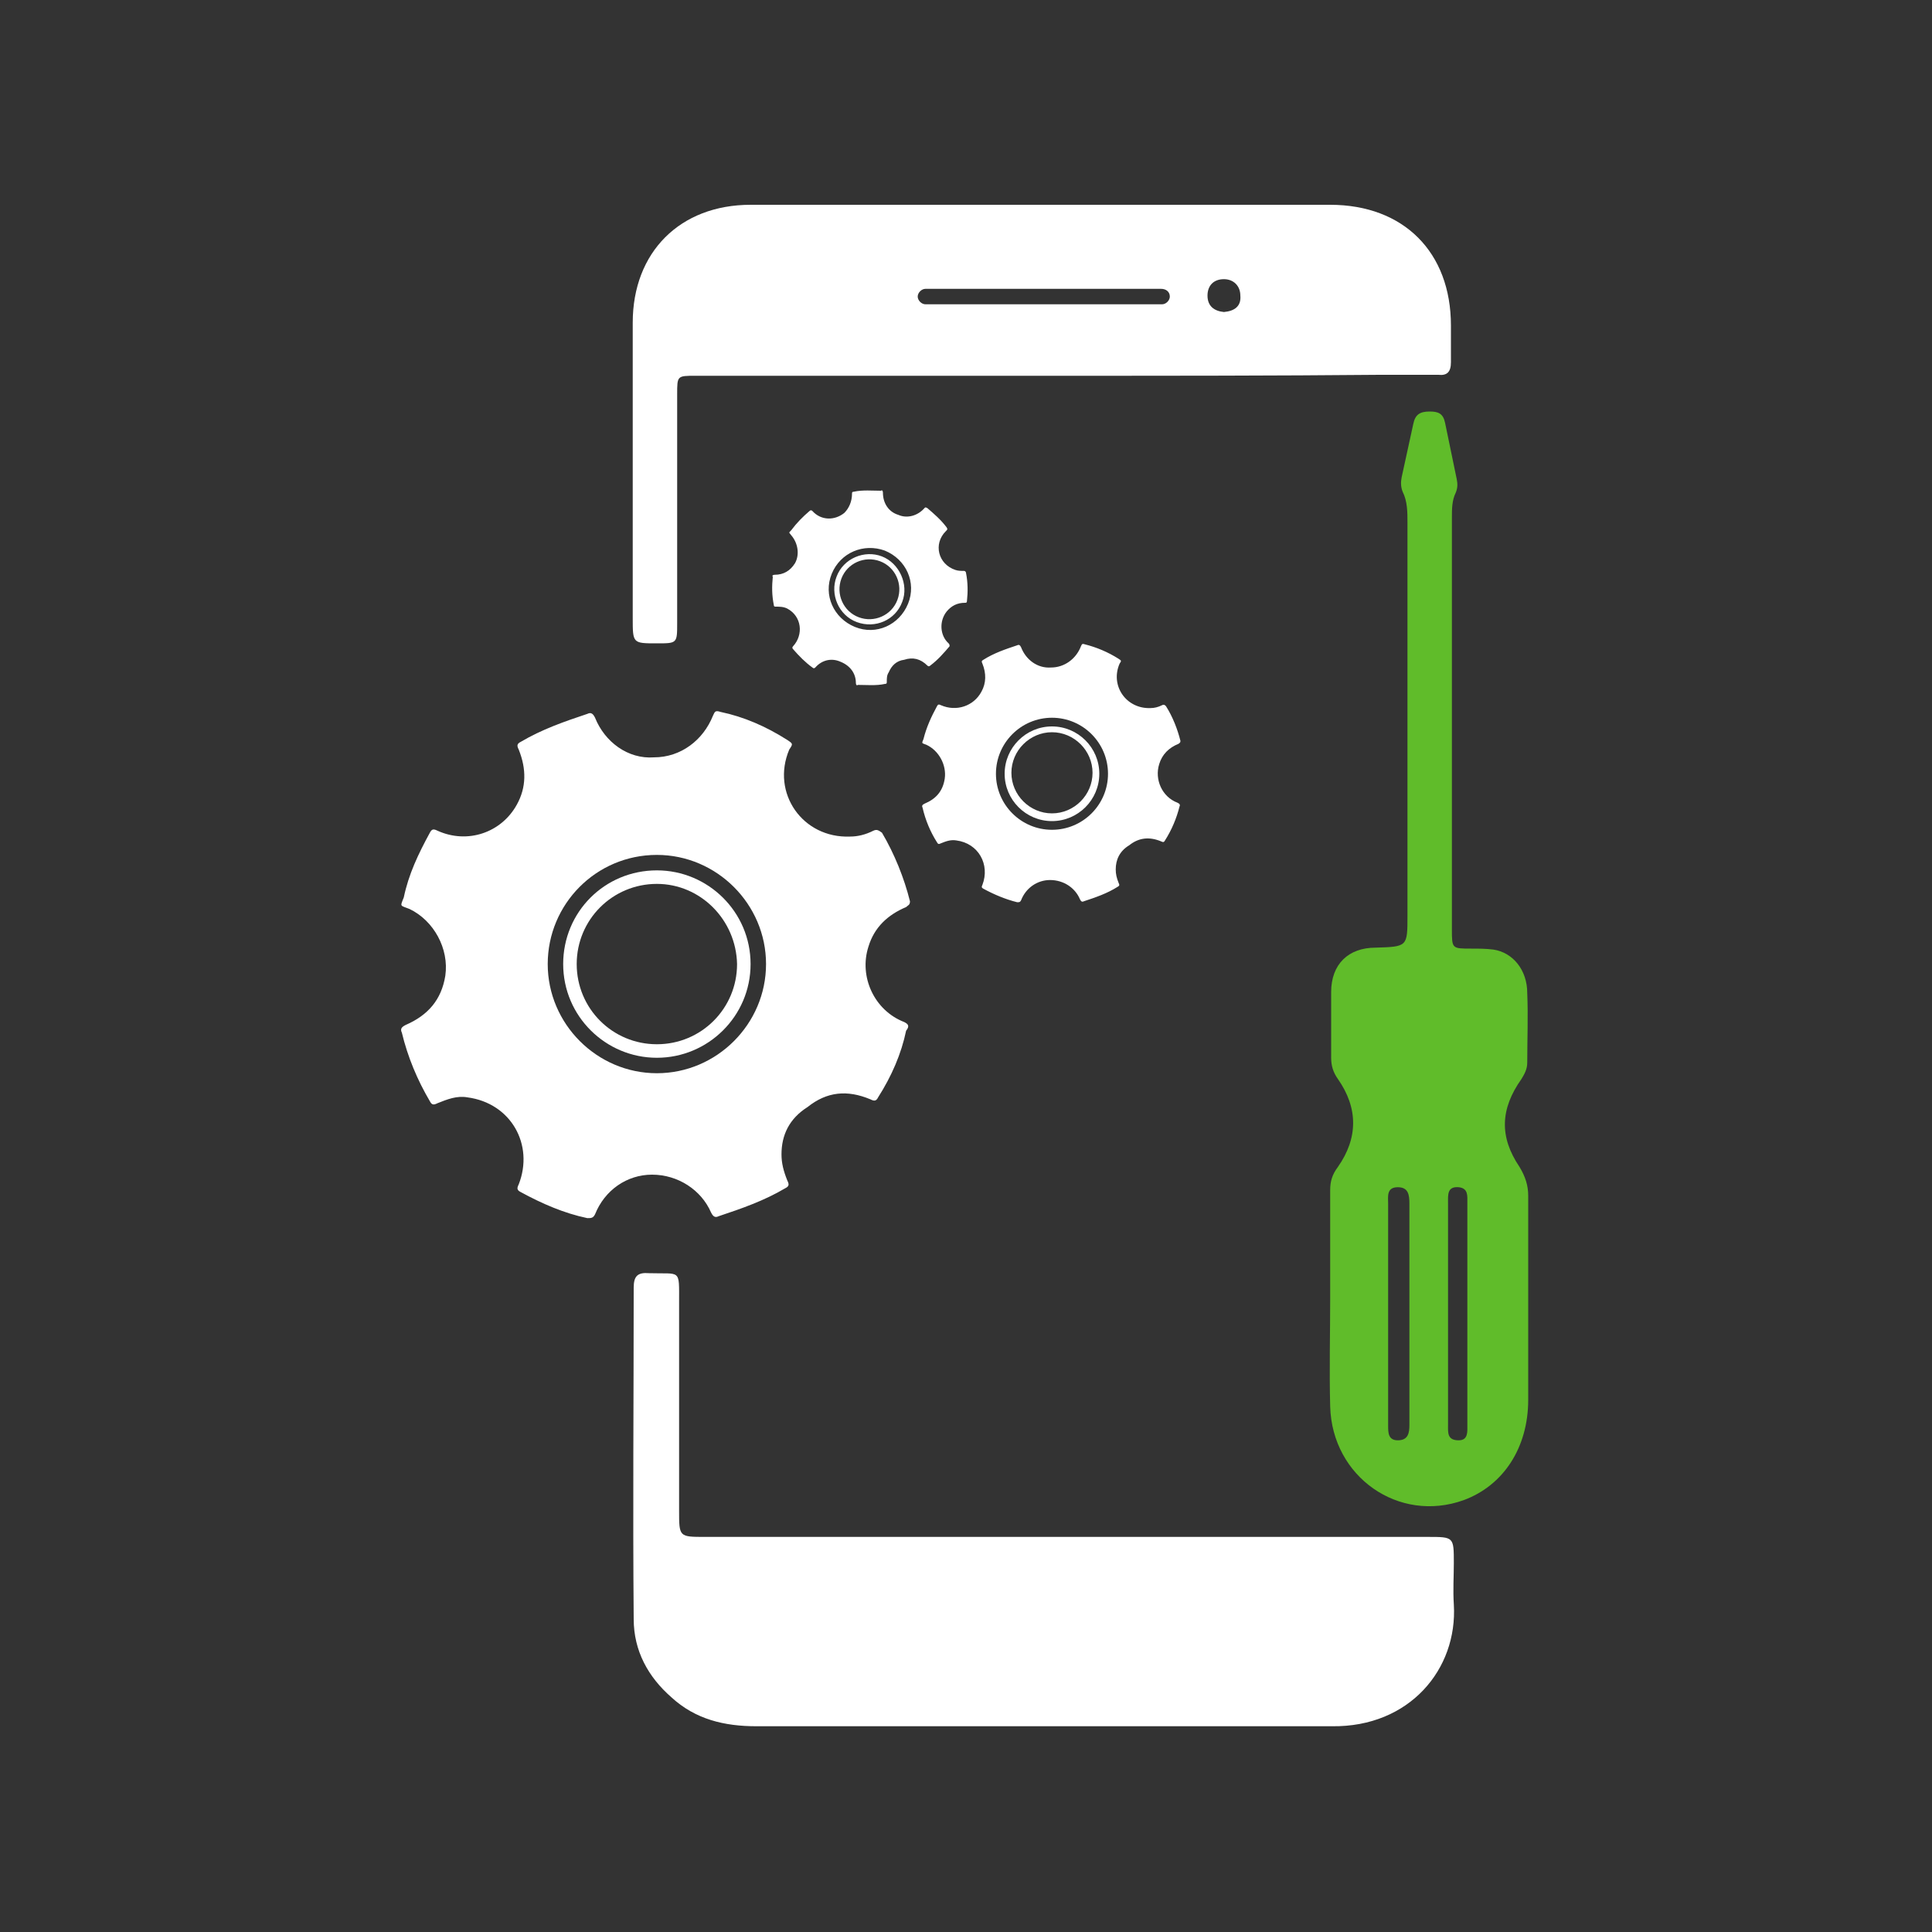
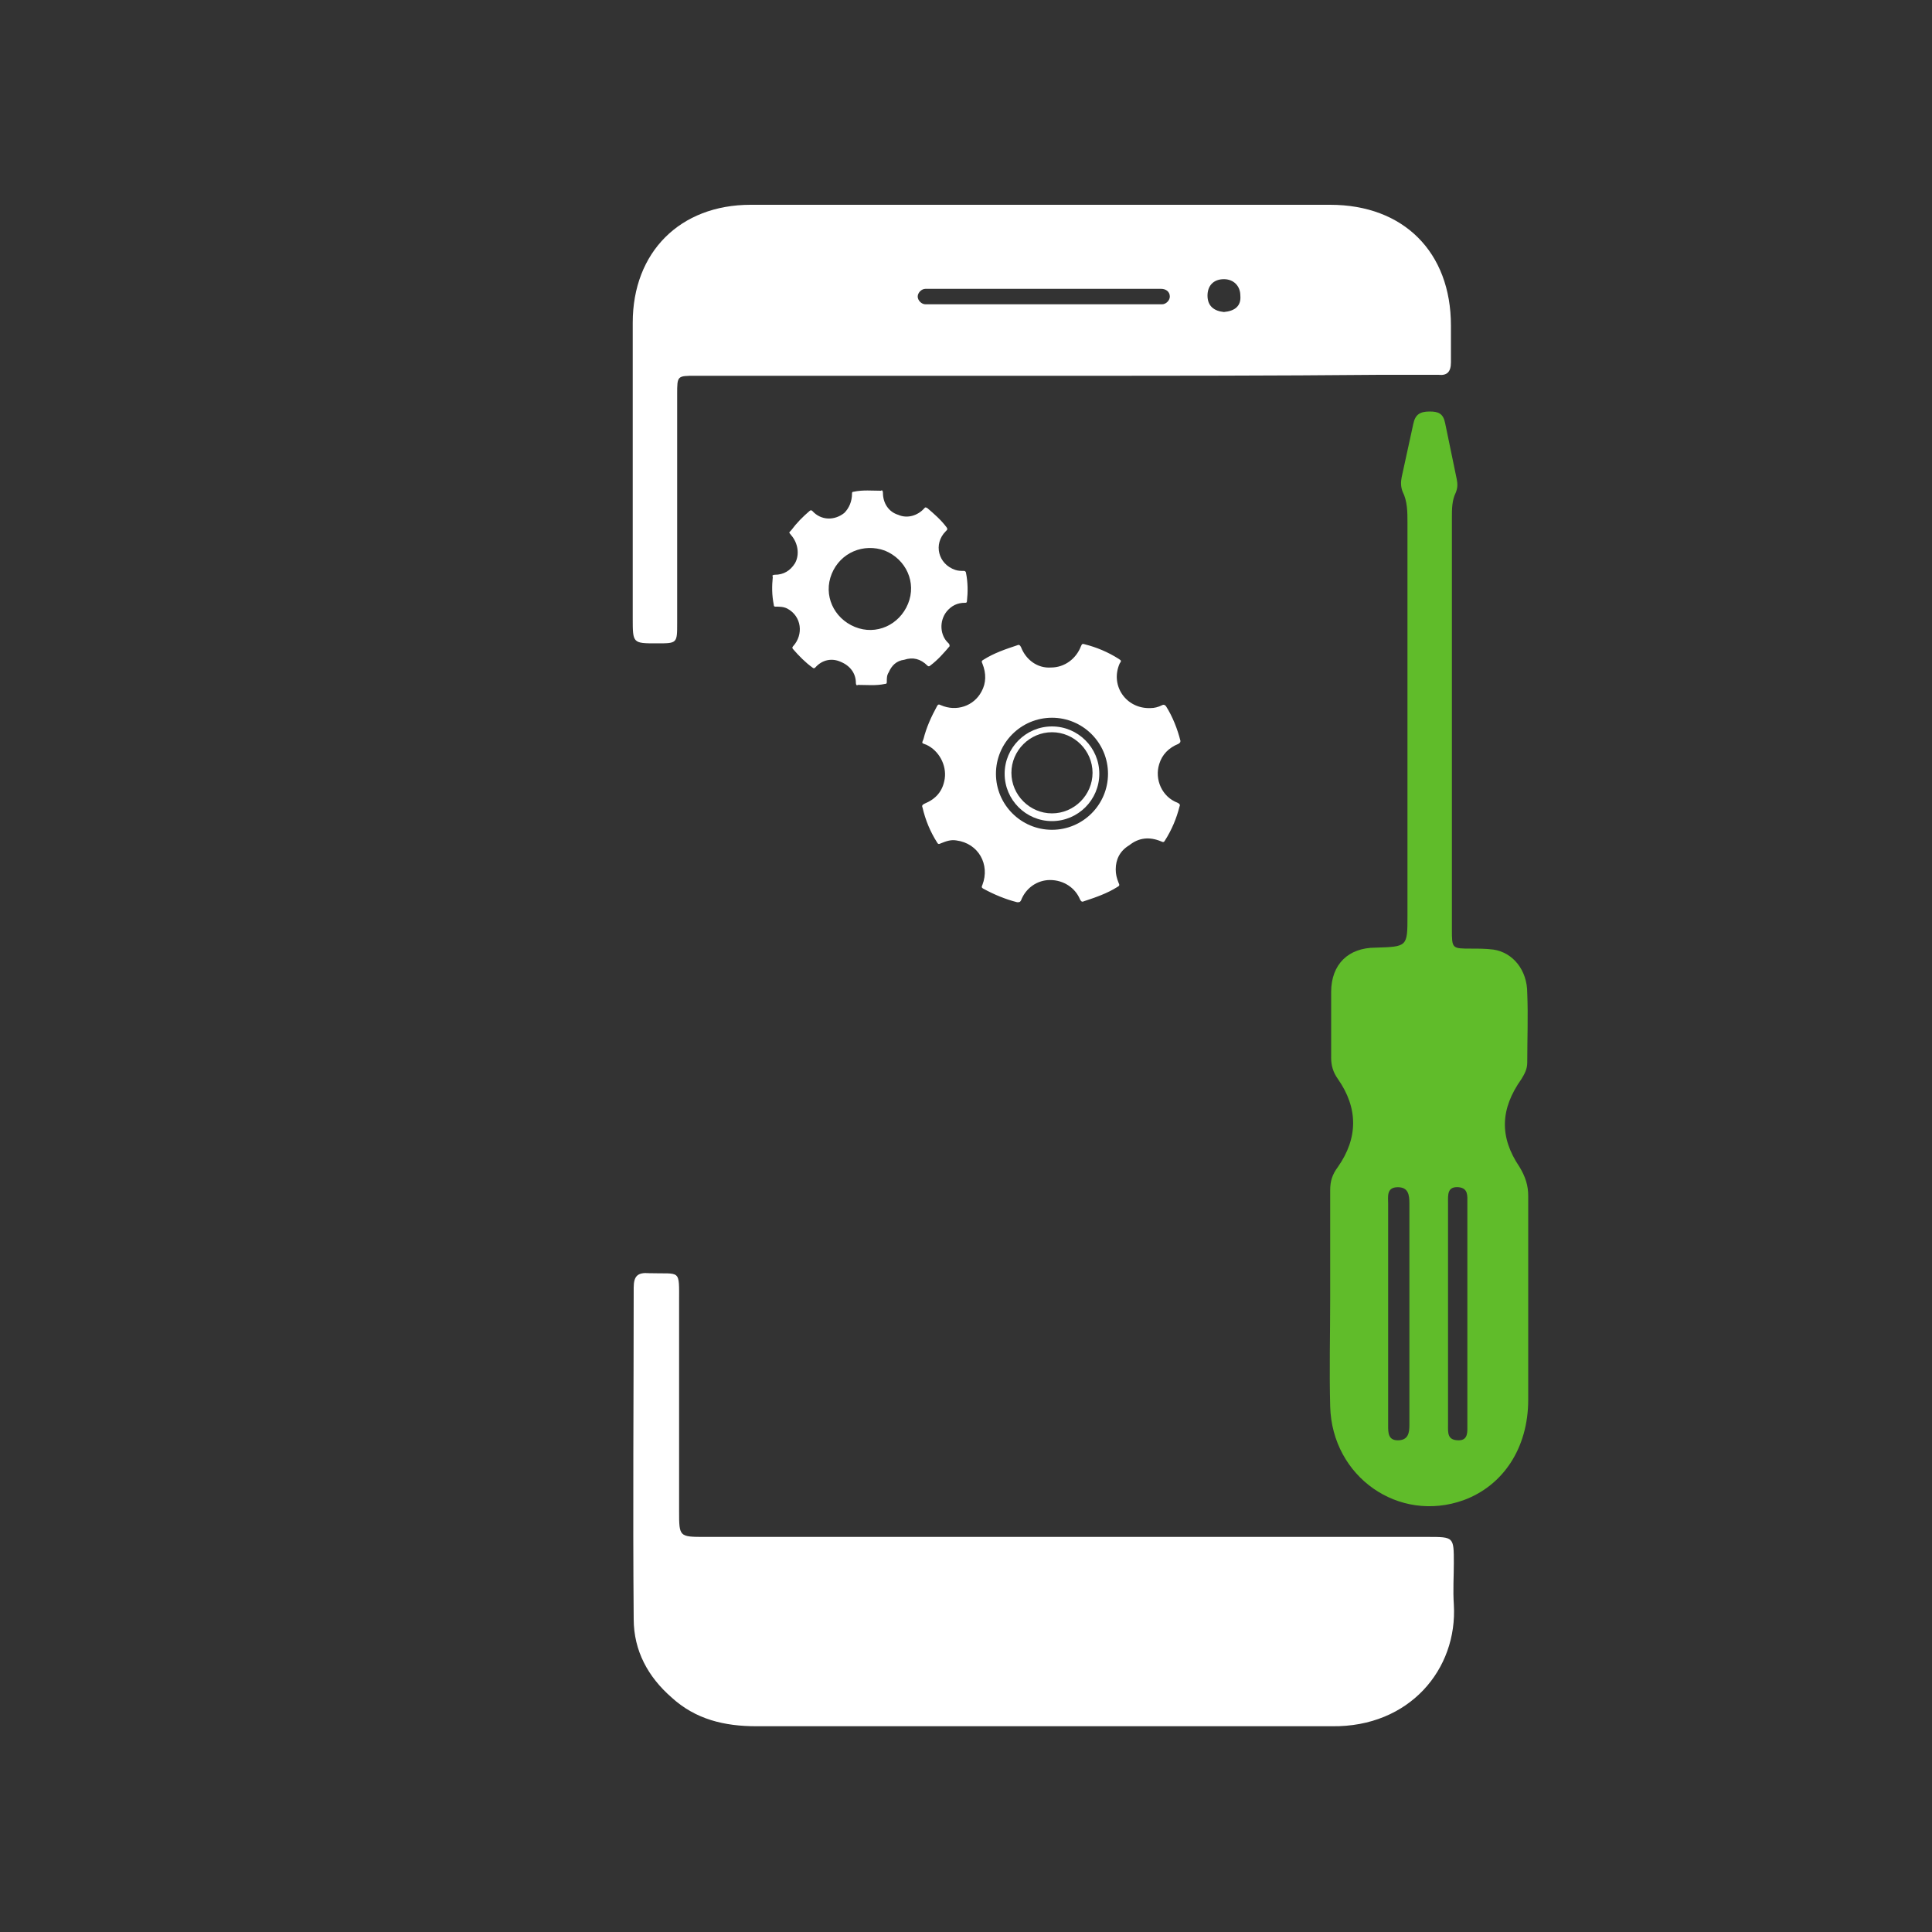
<svg xmlns="http://www.w3.org/2000/svg" id="eht3oa3rbv0j1" viewBox="0 0 200 200" shape-rendering="geometricPrecision" text-rendering="geometricPrecision">
  <rect x="0" y="0" width="200" height="200" fill="#333333" stroke="none" />
  <style>#eht3oa3rbv0j9_tr {animation: eht3oa3rbv0j9_tr__tr 3000ms linear infinite normal forwards}@keyframes eht3oa3rbv0j9_tr__tr { 0% {transform: translate(108.83px,80.03px) rotate(0deg)} 100% {transform: translate(108.83px,80.03px) rotate(-180deg)} }#eht3oa3rbv0j12_tr {animation: eht3oa3rbv0j12_tr__tr 3000ms linear infinite normal forwards}@keyframes eht3oa3rbv0j12_tr__tr { 0% {transform: translate(90.05px,60.85px) rotate(0deg)} 100% {transform: translate(90.05px,60.85px) rotate(180deg)} }#eht3oa3rbv0j15_tr {animation: eht3oa3rbv0j15_tr__tr 3000ms linear infinite normal forwards}@keyframes eht3oa3rbv0j15_tr__tr { 0% {transform: translate(67.861px,99.861px) rotate(0deg)} 100% {transform: translate(67.861px,99.861px) rotate(180deg)} }</style>
  <g id="eht3oa3rbv0j2">
    <path id="eht3oa3rbv0j3" d="M107.9,178.7C98,178.7,88.1,178.7,78.3,178.7C75,178.7,72,178,69.5,175.7C67.1,173.6,65.6,170.9,65.6,167.6C65.5,156.2,65.6,144.7,65.6,133.3C65.6,132.1,66,131.7,67.2,131.8C70.5,131.9,70.3,131.3,70.3,134.8C70.3,142,70.3,149.2,70.3,156.4C70.3,159.1,70.3,159.1,73,159.1C97.9,159.1,122.8,159.1,147.8,159.1C150.5,159.1,150.5,159.1,150.5,161.8C150.5,163.2,150.4,164.6,150.5,166.1C150.9,172.8,145.9,178.8,137.9,178.7C127.8,178.7,117.8,178.7,107.9,178.7Z" fill="rgb(255,255,255)" stroke="none" stroke-width="1" />
    <path id="eht3oa3rbv0j4" d="M137.7,21.2L77.7,21.2C70.4,21.2,65.5,26.1,65.5,33.4L65.5,64C65.5,66.6,65.5,66.6,68,66.6C70.1,66.6,70.1,66.6,70.1,64.5L70.1,40.8C70.1,38.9,70.1,38.9,72,38.9L110.2,38.9C121.1,38.9,131.9,38.9,142.8,38.8L148.9,38.8C149.8,38.9,150.2,38.5,150.2,37.5L150.2,33.7C150.2,26.1,145.3,21.2,137.7,21.2ZM121.1,30.7C121.1,31.1,120.7,31.5,120.3,31.5L95.8,31.5C95.4,31.5,95,31.1,95,30.7L95,30.7C95,30.3,95.4,29.9,95.8,29.9L120.2,29.9C120.7,29.9,121.1,30.2,121.1,30.7L121.1,30.7ZM126.7,32.3C125.7,32.2,125,31.7,125,30.6C125,29.6,125.6,28.9,126.7,28.9C127.7,28.9,128.4,29.6,128.4,30.6C128.5,31.7,127.8,32.2,126.7,32.3Z" fill="rgb(255,255,255)" stroke="none" stroke-width="1" />
    <g id="eht3oa3rbv0j5">
      <path id="eht3oa3rbv0j6" d="M137.7,134.4C137.7,130.7,137.7,126.9,137.7,123.2C137.7,122.3,137.9,121.6,138.5,120.8C140.6,117.8,140.6,114.7,138.5,111.7C138,111,137.8,110.3,137.8,109.5C137.8,107.2,137.8,105,137.8,102.7C137.8,99.8,139.6,98.1,142.4,98.1C145.7,98,145.7,98,145.7,94.8C145.7,81.2,145.7,67.7,145.7,54.1C145.7,53,145.7,51.9,145.2,50.9C145,50.4,145,49.9,145.1,49.4C145.5,47.6,145.9,45.7,146.3,43.9C146.5,42.9,147,42.6,148,42.6C148.9,42.6,149.4,42.8,149.6,43.8C150,45.7,150.4,47.7,150.8,49.6C150.9,50.1,150.9,50.5,150.7,51C150.3,51.8,150.3,52.7,150.3,53.6C150.3,67.8,150.3,82,150.3,96.2C150.3,98.2,150.3,98.2,152.3,98.2C153.1,98.2,153.8,98.2,154.6,98.3C156.6,98.6,158.1,100.4,158.1,102.8C158.2,105.2,158.1,107.6,158.1,110C158.1,110.7,157.8,111.2,157.5,111.7C155.3,114.8,155.2,117.7,157.3,120.8C157.9,121.8,158.2,122.7,158.2,123.8C158.2,130.8,158.2,137.9,158.2,144.9C158.2,149.9,155.6,153.8,151.5,155.3C144.8,157.7,137.9,152.9,137.7,145.6C137.6,141.8,137.7,138.1,137.7,134.4ZM143.7,136C143.7,139.9,143.7,143.7,143.7,147.6C143.7,148.3,143.7,149.1,144.7,149.1C145.8,149.1,145.9,148.3,145.9,147.5C145.9,139.9,145.9,132.2,145.9,124.6C145.9,123.7,145.8,122.9,144.7,122.9C143.5,122.9,143.7,123.9,143.7,124.6C143.7,128.4,143.7,132.2,143.7,136ZM149.9,135.9C149.9,139.8,149.9,143.7,149.9,147.5C149.9,148.3,149.8,149.1,151,149.1C152,149.1,151.9,148.2,151.9,147.5C151.9,139.8,151.9,132.2,151.9,124.5C151.9,123.8,152,123,151,122.9C149.8,122.8,149.9,123.7,149.9,124.5C149.9,128.3,149.9,132.1,149.9,135.9Z" fill="rgb(96,188,42)" stroke="none" stroke-width="1" />
    </g>
    <g id="eht3oa3rbv0j7">
      <path id="eht3oa3rbv0j8" d="M108.9,85C106.2,85,104,82.8,104,80.1C104,77.4,106.2,75.2,108.9,75.2C111.6,75.2,113.8,77.4,113.8,80.1C113.8,82.8,111.6,85,108.9,85ZM108.9,75.8C106.6,75.8,104.7,77.7,104.7,80C104.7,82.3,106.6,84.2,108.9,84.2C111.2,84.2,113.1,82.3,113.1,80C113.1,77.7,111.2,75.8,108.9,75.8Z" fill="rgb(255,255,255)" stroke="none" stroke-width="1" />
    </g>
    <g id="eht3oa3rbv0j9_tr" transform="translate(108.83,80.03) rotate(0)">
      <path id="eht3oa3rbv0j9" d="M121.9,83.1C120.3,82.5,119.5,80.7,120,79.1C120.3,78.1,121,77.4,122,77C122.1,76.9,122.2,76.9,122.2,76.7C121.9,75.5,121.4,74.2,120.7,73.1C120.6,73,120.5,72.9,120.3,73C119.9,73.2,119.5,73.3,119.1,73.3C116.6,73.4,114.9,71,115.9,68.7C116.1,68.4,116.1,68.4,115.8,68.2C114.7,67.5,113.5,67,112.3,66.7C112,66.6,112,66.7,111.9,66.9C111.4,68.2,110.2,69.1,108.8,69.1C107.4,69.2,106.2,68.3,105.7,67C105.6,66.8,105.5,66.7,105.3,66.8C104.1,67.2,102.9,67.6,101.8,68.3C101.6,68.4,101.6,68.5,101.7,68.7C102.1,69.7,102.1,70.7,101.6,71.6C100.8,73.1,99,73.7,97.4,73C97.2,72.9,97.1,72.9,97,73.1C96.4,74.2,95.9,75.3,95.6,76.5C95.4,77,95.4,76.9,95.9,77.1C97.2,77.7,98,79.2,97.8,80.6C97.6,81.9,96.9,82.7,95.7,83.2C95.5,83.3,95.4,83.4,95.5,83.6C95.8,84.9,96.3,86.1,97,87.2C97.1,87.4,97.2,87.4,97.4,87.3C97.9,87.1,98.4,86.9,99,87C101.3,87.3,102.5,89.5,101.7,91.6C101.6,91.8,101.6,91.9,101.8,92C102.9,92.6,104.1,93.1,105.3,93.4C105.5,93.4,105.6,93.4,105.7,93.2C106.2,91.9,107.4,91.1,108.7,91.1C110.1,91.1,111.3,91.9,111.8,93.1C111.9,93.3,112,93.4,112.2,93.3C113.4,92.9,114.6,92.5,115.7,91.8C115.9,91.7,115.9,91.6,115.8,91.4C115.6,90.9,115.5,90.5,115.5,90C115.5,89,115.9,88.1,116.9,87.5C117.9,86.7,119,86.6,120.2,87.1C120.4,87.2,120.5,87.2,120.6,87C121.3,85.9,121.8,84.7,122.1,83.5C122.2,83.3,122.1,83.2,121.9,83.1ZM108.9,74.3C112.1,74.3,114.7,76.9,114.7,80.1C114.7,83.3,112.1,85.9,108.9,85.9C105.7,85.9,103.1,83.3,103.1,80.1C103.1,76.9,105.7,74.3,108.9,74.3Z" transform="translate(-108.83,-80.03)" fill="rgb(255,255,255)" stroke="none" stroke-width="1" />
    </g>
    <g id="eht3oa3rbv0j10">
-       <path id="eht3oa3rbv0j11" d="M88.7,64.4C86.8,63.7,85.9,61.5,86.6,59.7C87.3,57.8,89.5,56.9,91.3,57.6C93.1,58.3,94.1,60.5,93.4,62.3C92.7,64.2,90.6,65.1,88.7,64.4ZM91.1,58.1C89.5,57.5,87.7,58.3,87.1,59.9C86.5,61.5,87.3,63.3,88.9,63.9C90.5,64.5,92.3,63.7,92.9,62.1C93.5,60.5,92.7,58.7,91.1,58.1Z" fill="rgb(255,255,255)" stroke="none" stroke-width="1" />
-     </g>
+       </g>
    <g id="eht3oa3rbv0j12_tr" transform="translate(90.05,60.85) rotate(0)">
      <path id="eht3oa3rbv0j12" d="M98.2,66.6C97.3,65.8,97.2,64.3,98,63.3C98.5,62.7,99.1,62.4,99.9,62.4C100,62.4,100.1,62.4,100.1,62.2C100.2,61.3,100.2,60.3,100,59.3C100,59.2,99.9,59.1,99.8,59.1C99.5,59.1,99.2,59.1,98.9,59C97.1,58.4,96.6,56.3,97.9,55C98.1,54.8,98.1,54.8,98,54.6C97.4,53.8,96.7,53.2,96,52.6C95.8,52.5,95.8,52.5,95.7,52.6C95,53.4,93.9,53.7,93,53.3C92,53,91.4,52.1,91.4,51C91.4,50.8,91.3,50.7,91.2,50.8C90.3,50.8,89.3,50.7,88.4,50.9C88.2,50.9,88.2,51,88.2,51.1C88.2,51.9,87.9,52.6,87.4,53.1C86.4,53.9,85,53.9,84.1,52.9C84,52.8,83.9,52.8,83.8,52.9C83.1,53.5,82.5,54.1,81.9,54.9C81.6,55.2,81.7,55.1,81.9,55.4C82.6,56.2,82.8,57.4,82.3,58.3C81.8,59.1,81.1,59.5,80.2,59.5C80,59.5,79.9,59.6,80,59.7C79.9,60.7,79.9,61.6,80.1,62.6C80.1,62.8,80.2,62.8,80.3,62.8C80.7,62.8,81.1,62.8,81.5,63C83,63.8,83.2,65.7,82.1,66.9C82,67,82,67.1,82.1,67.2C82.7,67.9,83.4,68.6,84.1,69.1C84.2,69.2,84.3,69.2,84.4,69.1C85.1,68.3,86.1,68.1,87,68.5C88,68.9,88.6,69.7,88.6,70.7C88.6,70.9,88.7,71,88.8,70.9C89.7,70.9,90.7,71,91.6,70.8C91.8,70.8,91.8,70.7,91.8,70.6C91.8,70.2,91.8,69.9,92,69.6C92.3,68.9,92.8,68.4,93.6,68.3C94.5,68,95.3,68.2,96,68.9C96.1,69,96.2,69,96.3,68.9C97.1,68.3,97.7,67.6,98.3,66.9C98.3,66.8,98.3,66.7,98.2,66.6ZM91.6,57C93.8,57.9,94.9,60.3,94,62.5C93.1,64.7,90.7,65.8,88.5,64.9C86.3,64,85.2,61.6,86.1,59.4C87,57.2,89.4,56.2,91.6,57Z" transform="translate(-90.05,-60.85)" fill="rgb(255,255,255)" stroke="none" stroke-width="1" />
    </g>
    <g id="eht3oa3rbv0j13">
-       <path id="eht3oa3rbv0j14" d="M68,109.5C62.7,109.5,58.3,105.2,58.3,99.8C58.3,94.4,62.6,90.1,68,90.1C73.3,90.1,77.7,94.4,77.7,99.8C77.7,105.2,73.3,109.5,68,109.5ZM68,91.5C63.4,91.5,59.7,95.2,59.7,99.8C59.7,104.4,63.4,108.1,68,108.1C72.6,108.1,76.3,104.4,76.3,99.8C76.2,95.2,72.5,91.5,68,91.5Z" fill="rgb(255,255,255)" stroke="none" stroke-width="1" />
-     </g>
+       </g>
    <g id="eht3oa3rbv0j15_tr" transform="translate(67.861,99.861) rotate(0)">
-       <path id="eht3oa3rbv0j15" d="M93.6,105.8C90.5,104.6,88.9,101.1,89.9,98C90.5,96,91.9,94.7,93.8,93.9C94,93.7,94.2,93.7,94.2,93.3C93.6,90.9,92.6,88.4,91.3,86.2C91,86,90.8,85.8,90.4,86C89.6,86.4,88.8,86.6,88,86.6C83.1,86.8,79.8,82.1,81.7,77.6C82.1,77,82.1,77,81.5,76.6C79.3,75.2,77,74.2,74.6,73.7C74,73.5,74,73.7,73.8,74.1C72.8,76.6,70.5,78.4,67.7,78.4C65,78.6,62.6,76.8,61.6,74.3C61.4,73.9,61.2,73.7,60.8,73.9C58.4,74.7,56.1,75.5,53.9,76.8C53.5,77,53.5,77.2,53.7,77.6C54.5,79.6,54.5,81.5,53.5,83.3C51.9,86.2,48.4,87.4,45.3,86C44.9,85.8,44.7,85.8,44.5,86.2C43.3,88.4,42.3,90.5,41.8,92.9C41.4,93.9,41.4,93.7,42.4,94.1C44.9,95.3,46.5,98.2,46.1,101C45.7,103.5,44.3,105.1,42,106.1C41.6,106.3,41.4,106.5,41.6,106.9C42.2,109.4,43.2,111.8,44.5,114C44.7,114.4,44.9,114.4,45.3,114.2C46.3,113.8,47.3,113.4,48.4,113.6C52.9,114.2,55.3,118.5,53.7,122.6C53.5,123,53.5,123.2,53.9,123.4C56.1,124.6,58.4,125.6,60.8,126.1C61.2,126.1,61.4,126.1,61.6,125.7C62.6,123.2,64.9,121.6,67.5,121.6C70.2,121.6,72.6,123.2,73.6,125.5C73.8,125.9,74,126.1,74.4,125.9C76.8,125.1,79.1,124.3,81.3,123C81.7,122.8,81.7,122.6,81.5,122.2C81.1,121.2,80.9,120.4,80.9,119.5C80.9,117.5,81.7,115.8,83.6,114.6C85.6,113,87.7,112.8,90.1,113.8C90.5,114,90.7,114,90.9,113.6C92.3,111.4,93.3,109.1,93.8,106.7C94.2,106.2,94,106,93.6,105.8ZM68,88.5C74.2,88.5,79.3,93.6,79.3,99.8C79.3,106,74.2,111.1,68,111.1C61.8,111.1,56.7,106,56.7,99.8C56.7,93.6,61.7,88.5,68,88.5Z" transform="translate(-67.861,-99.861)" fill="rgb(255,255,255)" stroke="none" stroke-width="1" />
-     </g>
+       </g>
  </g>
</svg>